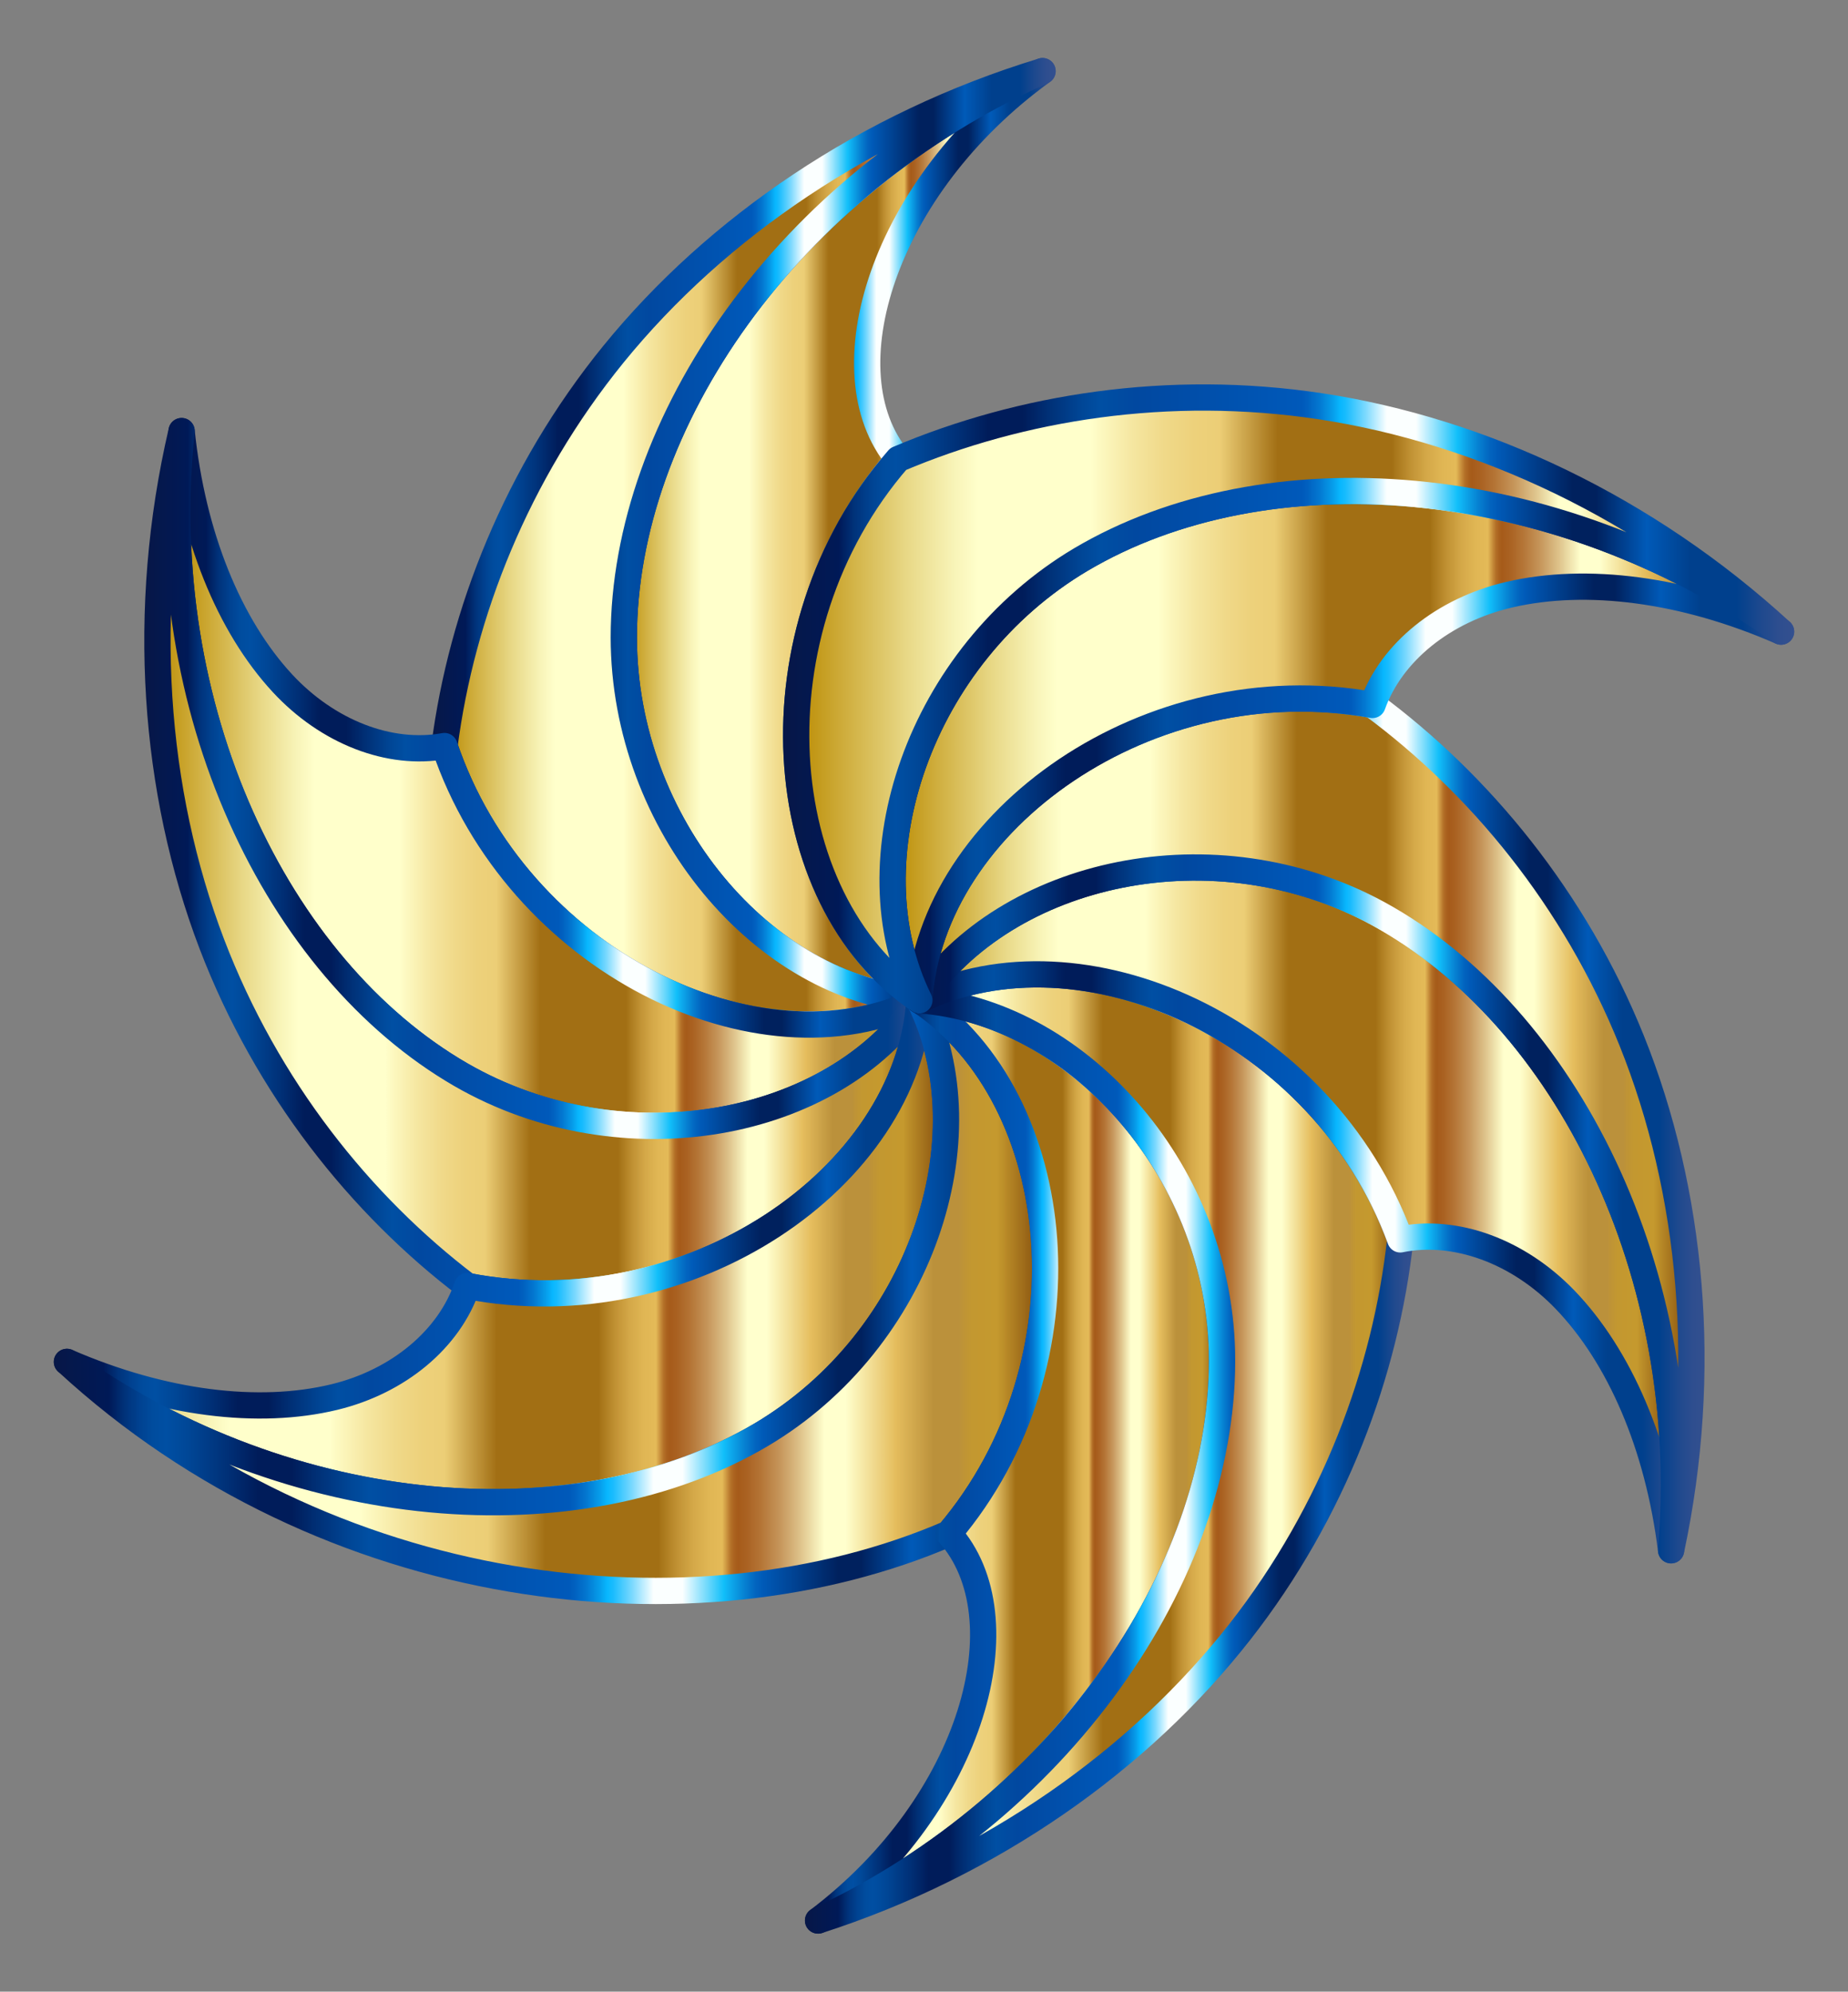
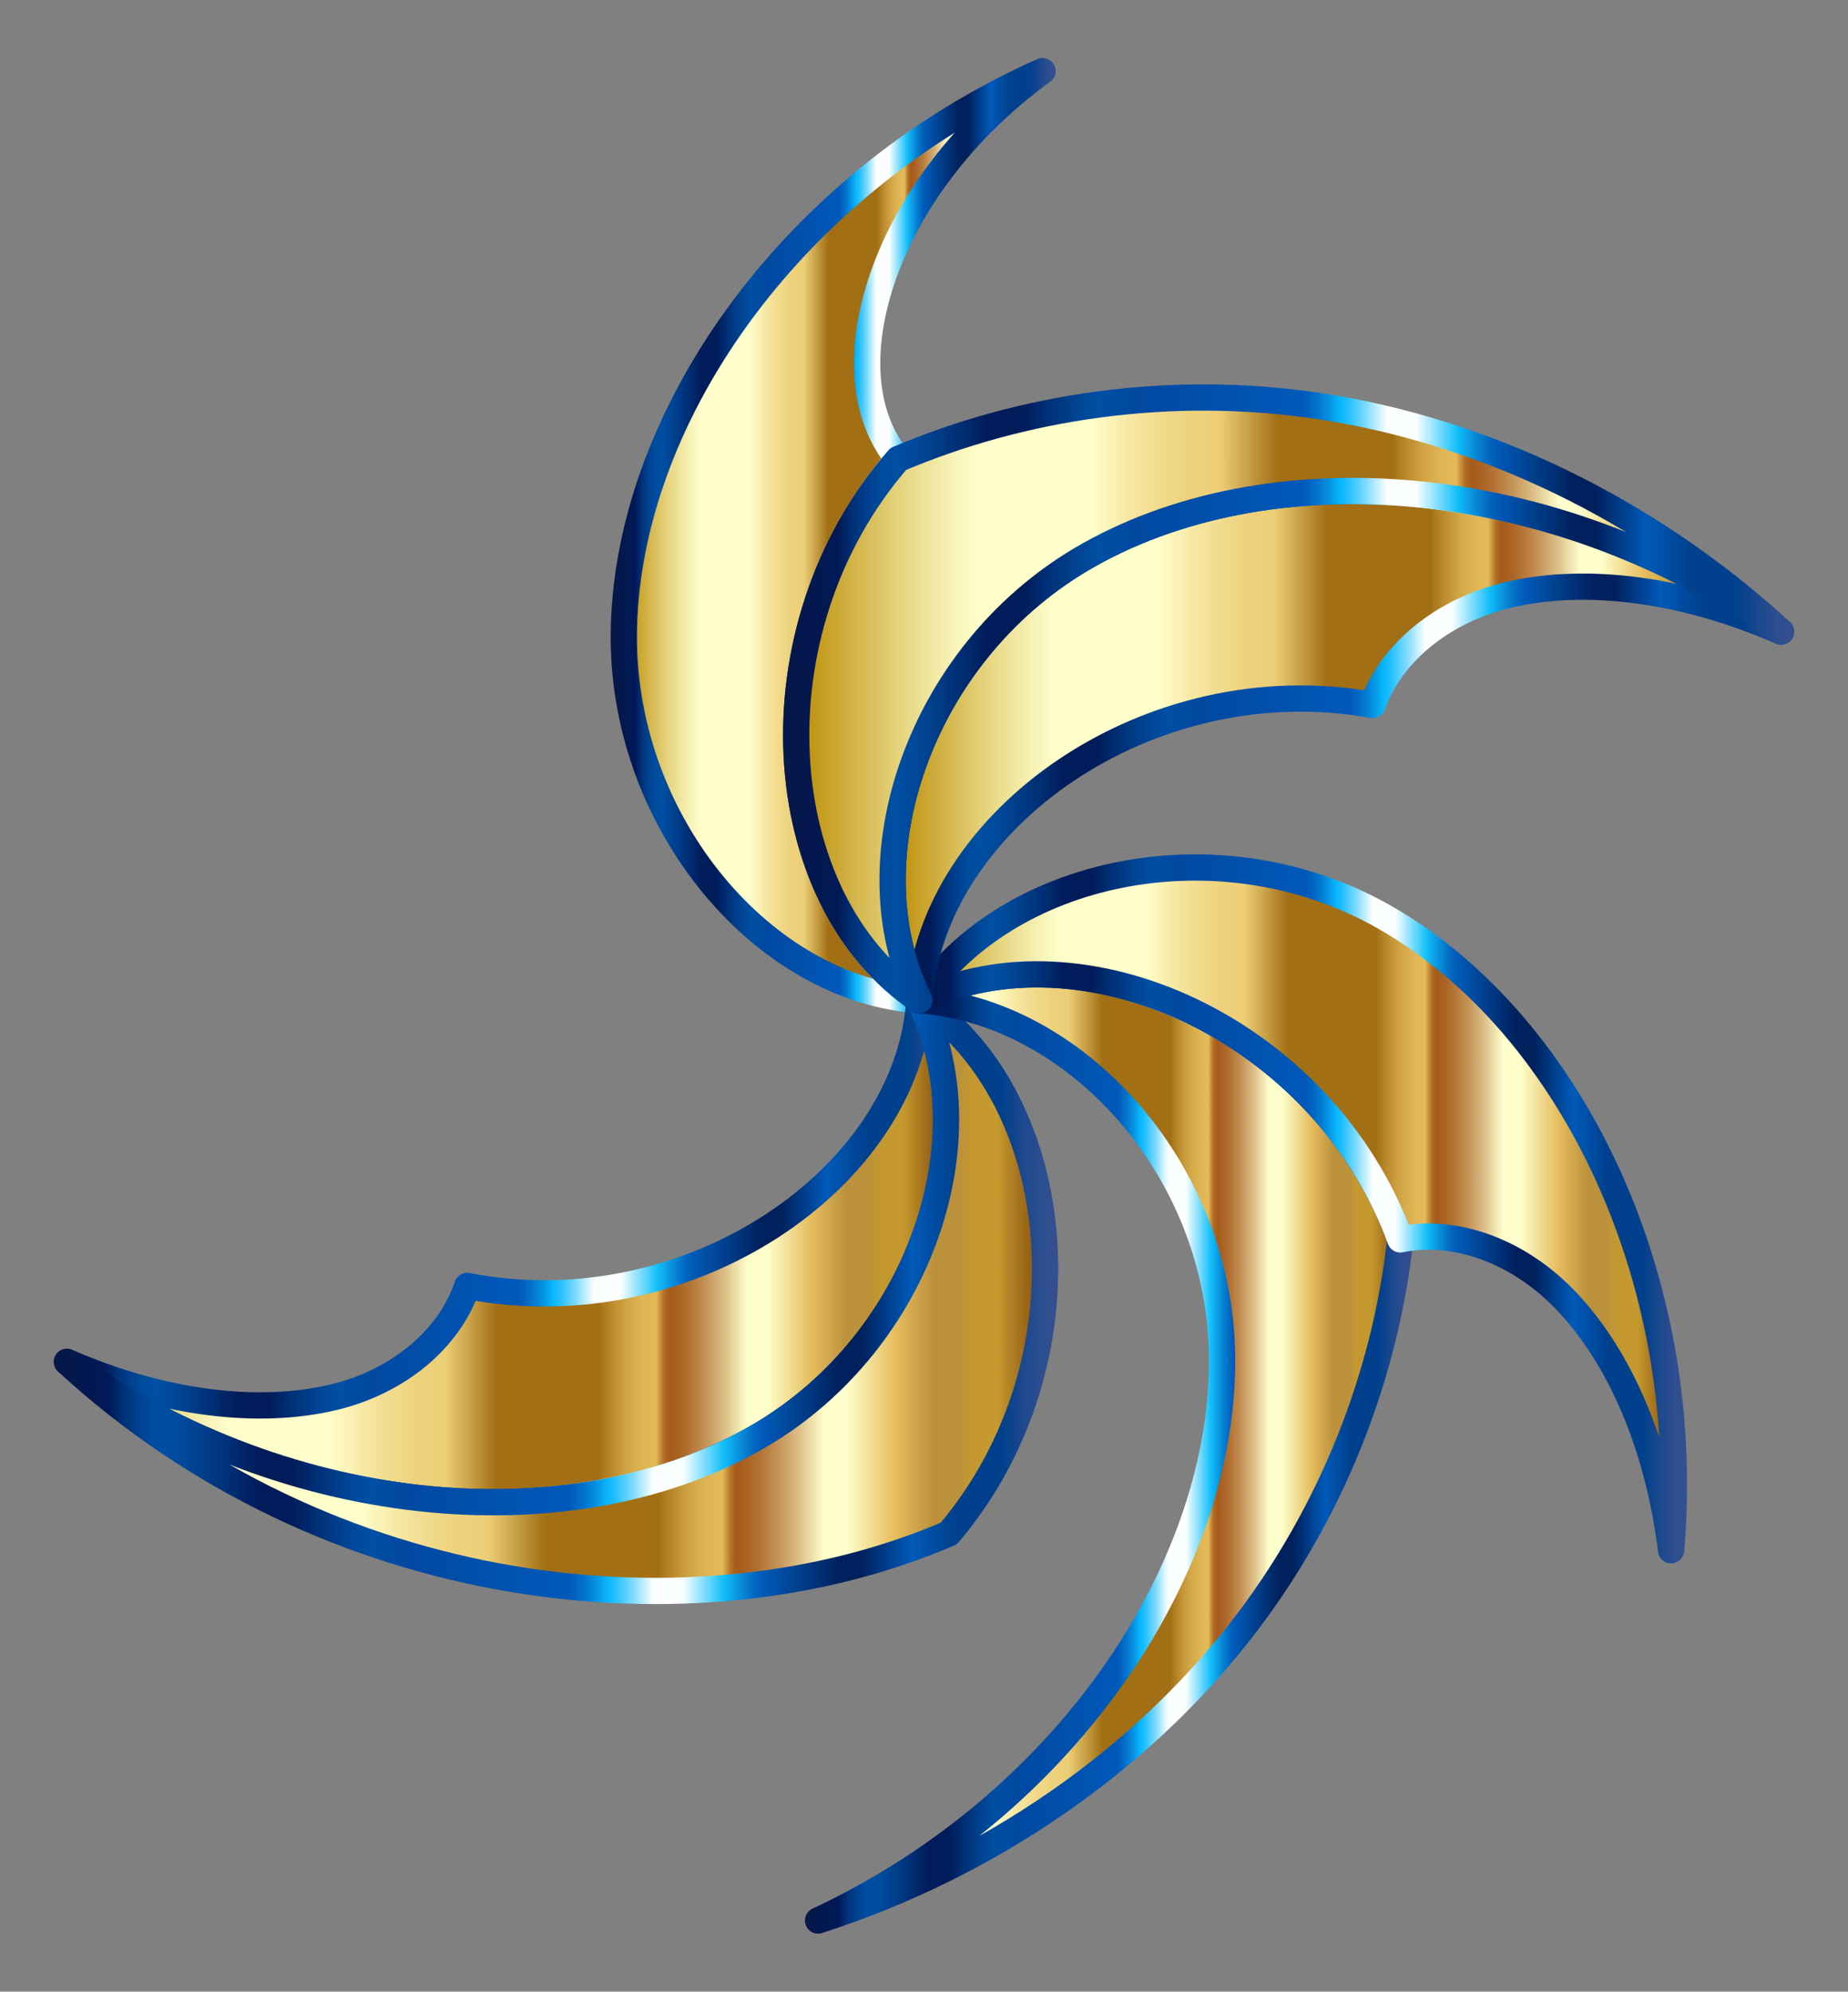
<svg xmlns="http://www.w3.org/2000/svg" version="1.1" id="Layer_1" x="0px" y="0px" viewBox="0 0 633.274 682.547" enable-background="new 0 0 633.274 682.547" xml:space="preserve">
  <rect x="0" y="0" width="633.274" height="682.547" fill="#808080" stroke="none" />
  <g>
    <g>
      <linearGradient id="SVGID_1_" gradientUnits="userSpaceOnUse" x1="213.765" y1="183.589" x2="357.265" y2="183.589">
        <stop offset="0" style="stop-color:#BA8B01" />
        <stop offset="0.044" style="stop-color:#CDAA37" />
        <stop offset="0.112" style="stop-color:#E8D886" />
        <stop offset="0.161" style="stop-color:#F8F4B8" />
        <stop offset="0.185" style="stop-color:#FFFFCB" />
        <stop offset="0.299" style="stop-color:#FFFFCB" />
        <stop offset="0.308" style="stop-color:#FDF9C1" />
        <stop offset="0.342" style="stop-color:#F5E6A0" />
        <stop offset="0.374" style="stop-color:#F0D989" />
        <stop offset="0.404" style="stop-color:#EDD17B" />
        <stop offset="0.43" style="stop-color:#ECCE76" />
        <stop offset="0.489" style="stop-color:#A26F14" />
        <stop offset="0.605" style="stop-color:#A26F14" />
        <stop offset="0.607" style="stop-color:#A67418" />
        <stop offset="0.624" style="stop-color:#C19234" />
        <stop offset="0.64" style="stop-color:#D4A848" />
        <stop offset="0.656" style="stop-color:#E0B654" />
        <stop offset="0.67" style="stop-color:#E4BA58" />
        <stop offset="0.672" style="stop-color:#D9A94D" />
        <stop offset="0.676" style="stop-color:#C38737" />
        <stop offset="0.679" style="stop-color:#B36F27" />
        <stop offset="0.683" style="stop-color:#A9601D" />
        <stop offset="0.686" style="stop-color:#A65B1A" />
        <stop offset="0.695" style="stop-color:#AA6222" />
        <stop offset="0.71" style="stop-color:#B57637" />
        <stop offset="0.729" style="stop-color:#C6965B" />
        <stop offset="0.75" style="stop-color:#DEC38B" />
        <stop offset="0.773" style="stop-color:#FDFCC9" />
        <stop offset="0.774" style="stop-color:#FFFFCD" />
        <stop offset="0.796" style="stop-color:#FFFFCD" />
        <stop offset="0.847" style="stop-color:#E5BD5D" />
        <stop offset="0.886" style="stop-color:#BB913B" />
        <stop offset="0.912" style="stop-color:#BB913B" />
        <stop offset="0.915" style="stop-color:#BE9337" />
        <stop offset="0.925" style="stop-color:#C39830" />
        <stop offset="0.951" style="stop-color:#C5992E" />
        <stop offset="1" style="stop-color:#7F470A" />
      </linearGradient>
      <linearGradient id="SVGID_2_" gradientUnits="userSpaceOnUse" x1="209.265" y1="183.589" x2="361.765" y2="183.589">
        <stop offset="0" style="stop-color:#071747" />
        <stop offset="0.055" style="stop-color:#001957" />
        <stop offset="0.057" style="stop-color:#001D5C" />
        <stop offset="0.071" style="stop-color:#00337B" />
        <stop offset="0.086" style="stop-color:#004291" />
        <stop offset="0.099" style="stop-color:#004C9E" />
        <stop offset="0.112" style="stop-color:#004FA3" />
        <stop offset="0.133" style="stop-color:#004797" />
        <stop offset="0.173" style="stop-color:#003077" />
        <stop offset="0.203" style="stop-color:#001C5A" />
        <stop offset="0.237" style="stop-color:#001C5A" />
        <stop offset="0.261" style="stop-color:#002F75" />
        <stop offset="0.295" style="stop-color:#004696" />
        <stop offset="0.314" style="stop-color:#004FA3" />
        <stop offset="0.349" style="stop-color:#0148A0" />
        <stop offset="0.513" style="stop-color:#0059BA" />
        <stop offset="0.519" style="stop-color:#0161C0" />
        <stop offset="0.53" style="stop-color:#0377D0" />
        <stop offset="0.543" style="stop-color:#069BE9" />
        <stop offset="0.551" style="stop-color:#08B7FE" />
        <stop offset="0.556" style="stop-color:#17BBFE" />
        <stop offset="0.564" style="stop-color:#3DC7FE" />
        <stop offset="0.576" style="stop-color:#7CD9FE" />
        <stop offset="0.59" style="stop-color:#D1F3FF" />
        <stop offset="0.597" style="stop-color:#FBFFFF" />
        <stop offset="0.626" style="stop-color:#FBFFFF" />
        <stop offset="0.667" style="stop-color:#11BFFA" />
        <stop offset="0.673" style="stop-color:#0EACEE" />
        <stop offset="0.688" style="stop-color:#0680D1" />
        <stop offset="0.699" style="stop-color:#0264BF" />
        <stop offset="0.706" style="stop-color:#005AB8" />
        <stop offset="0.781" style="stop-color:#00215E" />
        <stop offset="0.804" style="stop-color:#00215E" />
        <stop offset="0.854" style="stop-color:#005AB8" />
        <stop offset="0.897" style="stop-color:#00408D" />
        <stop offset="0.943" style="stop-color:#00408D" />
        <stop offset="0.946" style="stop-color:#04418D" />
        <stop offset="0.967" style="stop-color:#1E498E" />
        <stop offset="0.985" style="stop-color:#2E4E8F" />
        <stop offset="1" style="stop-color:#34508F" />
      </linearGradient>
      <path fill="url(#SVGID_1_)" stroke="url(#SVGID_2_)" stroke-width="9" stroke-linejoin="round" d="M315.046,342.807    c-51.306-34.497-58.344-126.644-7.243-185.505c-24.794-29.717-5.421-93.264,49.461-132.932    C269.75,63.403,213.788,145.017,213.765,218.457C213.828,282.697,261.817,338.984,315.046,342.807z" />
    </g>
    <g>
      <linearGradient id="SVGID_3_" gradientUnits="userSpaceOnUse" x1="152.308" y1="187.747" x2="357.265" y2="187.747">
        <stop offset="0" style="stop-color:#BA8B01" />
        <stop offset="0.044" style="stop-color:#CDAA37" />
        <stop offset="0.112" style="stop-color:#E8D886" />
        <stop offset="0.161" style="stop-color:#F8F4B8" />
        <stop offset="0.185" style="stop-color:#FFFFCB" />
        <stop offset="0.299" style="stop-color:#FFFFCB" />
        <stop offset="0.308" style="stop-color:#FDF9C1" />
        <stop offset="0.342" style="stop-color:#F5E6A0" />
        <stop offset="0.374" style="stop-color:#F0D989" />
        <stop offset="0.404" style="stop-color:#EDD17B" />
        <stop offset="0.43" style="stop-color:#ECCE76" />
        <stop offset="0.489" style="stop-color:#A26F14" />
        <stop offset="0.605" style="stop-color:#A26F14" />
        <stop offset="0.607" style="stop-color:#A67418" />
        <stop offset="0.624" style="stop-color:#C19234" />
        <stop offset="0.64" style="stop-color:#D4A848" />
        <stop offset="0.656" style="stop-color:#E0B654" />
        <stop offset="0.67" style="stop-color:#E4BA58" />
        <stop offset="0.672" style="stop-color:#D9A94D" />
        <stop offset="0.676" style="stop-color:#C38737" />
        <stop offset="0.679" style="stop-color:#B36F27" />
        <stop offset="0.683" style="stop-color:#A9601D" />
        <stop offset="0.686" style="stop-color:#A65B1A" />
        <stop offset="0.695" style="stop-color:#AA6222" />
        <stop offset="0.71" style="stop-color:#B57637" />
        <stop offset="0.729" style="stop-color:#C6965B" />
        <stop offset="0.75" style="stop-color:#DEC38B" />
        <stop offset="0.773" style="stop-color:#FDFCC9" />
        <stop offset="0.774" style="stop-color:#FFFFCD" />
        <stop offset="0.796" style="stop-color:#FFFFCD" />
        <stop offset="0.847" style="stop-color:#E5BD5D" />
        <stop offset="0.886" style="stop-color:#BB913B" />
        <stop offset="0.912" style="stop-color:#BB913B" />
        <stop offset="0.915" style="stop-color:#BE9337" />
        <stop offset="0.925" style="stop-color:#C39830" />
        <stop offset="0.951" style="stop-color:#C5992E" />
        <stop offset="1" style="stop-color:#7F470A" />
      </linearGradient>
      <linearGradient id="SVGID_4_" gradientUnits="userSpaceOnUse" x1="147.808" y1="187.747" x2="361.765" y2="187.747">
        <stop offset="0" style="stop-color:#071747" />
        <stop offset="0.055" style="stop-color:#001957" />
        <stop offset="0.057" style="stop-color:#001D5C" />
        <stop offset="0.071" style="stop-color:#00337B" />
        <stop offset="0.086" style="stop-color:#004291" />
        <stop offset="0.099" style="stop-color:#004C9E" />
        <stop offset="0.112" style="stop-color:#004FA3" />
        <stop offset="0.133" style="stop-color:#004797" />
        <stop offset="0.173" style="stop-color:#003077" />
        <stop offset="0.203" style="stop-color:#001C5A" />
        <stop offset="0.237" style="stop-color:#001C5A" />
        <stop offset="0.261" style="stop-color:#002F75" />
        <stop offset="0.295" style="stop-color:#004696" />
        <stop offset="0.314" style="stop-color:#004FA3" />
        <stop offset="0.349" style="stop-color:#0148A0" />
        <stop offset="0.513" style="stop-color:#0059BA" />
        <stop offset="0.519" style="stop-color:#0161C0" />
        <stop offset="0.53" style="stop-color:#0377D0" />
        <stop offset="0.543" style="stop-color:#069BE9" />
        <stop offset="0.551" style="stop-color:#08B7FE" />
        <stop offset="0.556" style="stop-color:#17BBFE" />
        <stop offset="0.564" style="stop-color:#3DC7FE" />
        <stop offset="0.576" style="stop-color:#7CD9FE" />
        <stop offset="0.59" style="stop-color:#D1F3FF" />
        <stop offset="0.597" style="stop-color:#FBFFFF" />
        <stop offset="0.626" style="stop-color:#FBFFFF" />
        <stop offset="0.667" style="stop-color:#11BFFA" />
        <stop offset="0.673" style="stop-color:#0EACEE" />
        <stop offset="0.688" style="stop-color:#0680D1" />
        <stop offset="0.699" style="stop-color:#0264BF" />
        <stop offset="0.706" style="stop-color:#005AB8" />
        <stop offset="0.781" style="stop-color:#00215E" />
        <stop offset="0.804" style="stop-color:#00215E" />
        <stop offset="0.854" style="stop-color:#005AB8" />
        <stop offset="0.897" style="stop-color:#00408D" />
        <stop offset="0.943" style="stop-color:#00408D" />
        <stop offset="0.946" style="stop-color:#04418D" />
        <stop offset="0.967" style="stop-color:#1E498E" />
        <stop offset="0.985" style="stop-color:#2E4E8F" />
        <stop offset="1" style="stop-color:#34508F" />
      </linearGradient>
-       <path fill="url(#SVGID_3_)" stroke="url(#SVGID_4_)" stroke-width="9" stroke-linejoin="round" d="M315.046,342.807    c-55.222,26.803-137.909-13.55-162.738-87.131c5.89-45.448,24.648-93.337,57.897-134.273    c35.389-43.518,86.859-78.684,147.06-97.032C269.75,63.403,213.788,145.017,213.765,218.457    C213.828,282.697,261.817,338.984,315.046,342.807z" />
    </g>
    <g>
      <linearGradient id="SVGID_5_" gradientUnits="userSpaceOnUse" x1="60.769" y1="266.789" x2="315.046" y2="266.789">
        <stop offset="0" style="stop-color:#BA8B01" />
        <stop offset="0.044" style="stop-color:#CDAA37" />
        <stop offset="0.112" style="stop-color:#E8D886" />
        <stop offset="0.161" style="stop-color:#F8F4B8" />
        <stop offset="0.185" style="stop-color:#FFFFCB" />
        <stop offset="0.299" style="stop-color:#FFFFCB" />
        <stop offset="0.308" style="stop-color:#FDF9C1" />
        <stop offset="0.342" style="stop-color:#F5E6A0" />
        <stop offset="0.374" style="stop-color:#F0D989" />
        <stop offset="0.404" style="stop-color:#EDD17B" />
        <stop offset="0.43" style="stop-color:#ECCE76" />
        <stop offset="0.489" style="stop-color:#A26F14" />
        <stop offset="0.605" style="stop-color:#A26F14" />
        <stop offset="0.607" style="stop-color:#A67418" />
        <stop offset="0.624" style="stop-color:#C19234" />
        <stop offset="0.64" style="stop-color:#D4A848" />
        <stop offset="0.656" style="stop-color:#E0B654" />
        <stop offset="0.67" style="stop-color:#E4BA58" />
        <stop offset="0.672" style="stop-color:#D9A94D" />
        <stop offset="0.676" style="stop-color:#C38737" />
        <stop offset="0.679" style="stop-color:#B36F27" />
        <stop offset="0.683" style="stop-color:#A9601D" />
        <stop offset="0.686" style="stop-color:#A65B1A" />
        <stop offset="0.695" style="stop-color:#AA6222" />
        <stop offset="0.71" style="stop-color:#B57637" />
        <stop offset="0.729" style="stop-color:#C6965B" />
        <stop offset="0.75" style="stop-color:#DEC38B" />
        <stop offset="0.773" style="stop-color:#FDFCC9" />
        <stop offset="0.774" style="stop-color:#FFFFCD" />
        <stop offset="0.796" style="stop-color:#FFFFCD" />
        <stop offset="0.847" style="stop-color:#E5BD5D" />
        <stop offset="0.886" style="stop-color:#BB913B" />
        <stop offset="0.912" style="stop-color:#BB913B" />
        <stop offset="0.915" style="stop-color:#BE9337" />
        <stop offset="0.925" style="stop-color:#C39830" />
        <stop offset="0.951" style="stop-color:#C5992E" />
        <stop offset="1" style="stop-color:#7F470A" />
      </linearGradient>
      <linearGradient id="SVGID_6_" gradientUnits="userSpaceOnUse" x1="56.269" y1="266.789" x2="319.546" y2="266.789">
        <stop offset="0" style="stop-color:#071747" />
        <stop offset="0.055" style="stop-color:#001957" />
        <stop offset="0.057" style="stop-color:#001D5C" />
        <stop offset="0.071" style="stop-color:#00337B" />
        <stop offset="0.086" style="stop-color:#004291" />
        <stop offset="0.099" style="stop-color:#004C9E" />
        <stop offset="0.112" style="stop-color:#004FA3" />
        <stop offset="0.133" style="stop-color:#004797" />
        <stop offset="0.173" style="stop-color:#003077" />
        <stop offset="0.203" style="stop-color:#001C5A" />
        <stop offset="0.237" style="stop-color:#001C5A" />
        <stop offset="0.261" style="stop-color:#002F75" />
        <stop offset="0.295" style="stop-color:#004696" />
        <stop offset="0.314" style="stop-color:#004FA3" />
        <stop offset="0.349" style="stop-color:#0148A0" />
        <stop offset="0.513" style="stop-color:#0059BA" />
        <stop offset="0.519" style="stop-color:#0161C0" />
        <stop offset="0.53" style="stop-color:#0377D0" />
        <stop offset="0.543" style="stop-color:#069BE9" />
        <stop offset="0.551" style="stop-color:#08B7FE" />
        <stop offset="0.556" style="stop-color:#17BBFE" />
        <stop offset="0.564" style="stop-color:#3DC7FE" />
        <stop offset="0.576" style="stop-color:#7CD9FE" />
        <stop offset="0.59" style="stop-color:#D1F3FF" />
        <stop offset="0.597" style="stop-color:#FBFFFF" />
        <stop offset="0.626" style="stop-color:#FBFFFF" />
        <stop offset="0.667" style="stop-color:#11BFFA" />
        <stop offset="0.673" style="stop-color:#0EACEE" />
        <stop offset="0.688" style="stop-color:#0680D1" />
        <stop offset="0.699" style="stop-color:#0264BF" />
        <stop offset="0.706" style="stop-color:#005AB8" />
        <stop offset="0.781" style="stop-color:#00215E" />
        <stop offset="0.804" style="stop-color:#00215E" />
        <stop offset="0.854" style="stop-color:#005AB8" />
        <stop offset="0.897" style="stop-color:#00408D" />
        <stop offset="0.943" style="stop-color:#00408D" />
        <stop offset="0.946" style="stop-color:#04418D" />
        <stop offset="0.967" style="stop-color:#1E498E" />
        <stop offset="0.985" style="stop-color:#2E4E8F" />
        <stop offset="1" style="stop-color:#34508F" />
      </linearGradient>
-       <path fill="url(#SVGID_5_)" stroke="url(#SVGID_6_)" stroke-width="9" stroke-linejoin="round" d="M315.046,342.807    c-55.222,26.803-137.909-13.55-162.738-87.131c-18.791,3.432-40.029-4.771-55.57-21.578    c-18.203-19.717-30.787-50.373-34.507-86.363c-10.014,94.999,32.439,183.971,95.699,220.565    C213.24,400.2,285.511,386.761,315.046,342.807z" />
    </g>
    <g>
      <linearGradient id="SVGID_7_" gradientUnits="userSpaceOnUse" x1="53.948" y1="295.492" x2="315.046" y2="295.492">
        <stop offset="0" style="stop-color:#BA8B01" />
        <stop offset="0.044" style="stop-color:#CDAA37" />
        <stop offset="0.112" style="stop-color:#E8D886" />
        <stop offset="0.161" style="stop-color:#F8F4B8" />
        <stop offset="0.185" style="stop-color:#FFFFCB" />
        <stop offset="0.299" style="stop-color:#FFFFCB" />
        <stop offset="0.308" style="stop-color:#FDF9C1" />
        <stop offset="0.342" style="stop-color:#F5E6A0" />
        <stop offset="0.374" style="stop-color:#F0D989" />
        <stop offset="0.404" style="stop-color:#EDD17B" />
        <stop offset="0.43" style="stop-color:#ECCE76" />
        <stop offset="0.489" style="stop-color:#A26F14" />
        <stop offset="0.605" style="stop-color:#A26F14" />
        <stop offset="0.607" style="stop-color:#A67418" />
        <stop offset="0.624" style="stop-color:#C19234" />
        <stop offset="0.64" style="stop-color:#D4A848" />
        <stop offset="0.656" style="stop-color:#E0B654" />
        <stop offset="0.67" style="stop-color:#E4BA58" />
        <stop offset="0.672" style="stop-color:#D9A94D" />
        <stop offset="0.676" style="stop-color:#C38737" />
        <stop offset="0.679" style="stop-color:#B36F27" />
        <stop offset="0.683" style="stop-color:#A9601D" />
        <stop offset="0.686" style="stop-color:#A65B1A" />
        <stop offset="0.695" style="stop-color:#AA6222" />
        <stop offset="0.71" style="stop-color:#B57637" />
        <stop offset="0.729" style="stop-color:#C6965B" />
        <stop offset="0.75" style="stop-color:#DEC38B" />
        <stop offset="0.773" style="stop-color:#FDFCC9" />
        <stop offset="0.774" style="stop-color:#FFFFCD" />
        <stop offset="0.796" style="stop-color:#FFFFCD" />
        <stop offset="0.847" style="stop-color:#E5BD5D" />
        <stop offset="0.886" style="stop-color:#BB913B" />
        <stop offset="0.912" style="stop-color:#BB913B" />
        <stop offset="0.915" style="stop-color:#BE9337" />
        <stop offset="0.925" style="stop-color:#C39830" />
        <stop offset="0.951" style="stop-color:#C5992E" />
        <stop offset="1" style="stop-color:#7F470A" />
      </linearGradient>
      <linearGradient id="SVGID_8_" gradientUnits="userSpaceOnUse" x1="49.448" y1="295.492" x2="319.546" y2="295.492">
        <stop offset="0" style="stop-color:#071747" />
        <stop offset="0.055" style="stop-color:#001957" />
        <stop offset="0.057" style="stop-color:#001D5C" />
        <stop offset="0.071" style="stop-color:#00337B" />
        <stop offset="0.086" style="stop-color:#004291" />
        <stop offset="0.099" style="stop-color:#004C9E" />
        <stop offset="0.112" style="stop-color:#004FA3" />
        <stop offset="0.133" style="stop-color:#004797" />
        <stop offset="0.173" style="stop-color:#003077" />
        <stop offset="0.203" style="stop-color:#001C5A" />
        <stop offset="0.237" style="stop-color:#001C5A" />
        <stop offset="0.261" style="stop-color:#002F75" />
        <stop offset="0.295" style="stop-color:#004696" />
        <stop offset="0.314" style="stop-color:#004FA3" />
        <stop offset="0.349" style="stop-color:#0148A0" />
        <stop offset="0.513" style="stop-color:#0059BA" />
        <stop offset="0.519" style="stop-color:#0161C0" />
        <stop offset="0.53" style="stop-color:#0377D0" />
        <stop offset="0.543" style="stop-color:#069BE9" />
        <stop offset="0.551" style="stop-color:#08B7FE" />
        <stop offset="0.556" style="stop-color:#17BBFE" />
        <stop offset="0.564" style="stop-color:#3DC7FE" />
        <stop offset="0.576" style="stop-color:#7CD9FE" />
        <stop offset="0.59" style="stop-color:#D1F3FF" />
        <stop offset="0.597" style="stop-color:#FBFFFF" />
        <stop offset="0.626" style="stop-color:#FBFFFF" />
        <stop offset="0.667" style="stop-color:#11BFFA" />
        <stop offset="0.673" style="stop-color:#0EACEE" />
        <stop offset="0.688" style="stop-color:#0680D1" />
        <stop offset="0.699" style="stop-color:#0264BF" />
        <stop offset="0.706" style="stop-color:#005AB8" />
        <stop offset="0.781" style="stop-color:#00215E" />
        <stop offset="0.804" style="stop-color:#00215E" />
        <stop offset="0.854" style="stop-color:#005AB8" />
        <stop offset="0.897" style="stop-color:#00408D" />
        <stop offset="0.943" style="stop-color:#00408D" />
        <stop offset="0.946" style="stop-color:#04418D" />
        <stop offset="0.967" style="stop-color:#1E498E" />
        <stop offset="0.985" style="stop-color:#2E4E8F" />
        <stop offset="1" style="stop-color:#34508F" />
      </linearGradient>
-       <path fill="url(#SVGID_7_)" stroke="url(#SVGID_8_)" stroke-width="9" stroke-linejoin="round" d="M315.046,342.807    c-3.923,60.873-79.17,112.663-154.922,97.9c-36.524-27.72-68.686-67.896-87.519-117.151    c-19.996-52.392-24.662-114.55-10.375-175.821c-10.014,94.999,32.439,183.971,95.699,220.565    C213.24,400.2,285.511,386.761,315.046,342.807z" />
    </g>
    <g>
      <linearGradient id="SVGID_9_" gradientUnits="userSpaceOnUse" x1="22.936" y1="428.812" x2="324.178" y2="428.812">
        <stop offset="0" style="stop-color:#BA8B01" />
        <stop offset="0.044" style="stop-color:#CDAA37" />
        <stop offset="0.112" style="stop-color:#E8D886" />
        <stop offset="0.161" style="stop-color:#F8F4B8" />
        <stop offset="0.185" style="stop-color:#FFFFCB" />
        <stop offset="0.299" style="stop-color:#FFFFCB" />
        <stop offset="0.308" style="stop-color:#FDF9C1" />
        <stop offset="0.342" style="stop-color:#F5E6A0" />
        <stop offset="0.374" style="stop-color:#F0D989" />
        <stop offset="0.404" style="stop-color:#EDD17B" />
        <stop offset="0.43" style="stop-color:#ECCE76" />
        <stop offset="0.489" style="stop-color:#A26F14" />
        <stop offset="0.605" style="stop-color:#A26F14" />
        <stop offset="0.607" style="stop-color:#A67418" />
        <stop offset="0.624" style="stop-color:#C19234" />
        <stop offset="0.64" style="stop-color:#D4A848" />
        <stop offset="0.656" style="stop-color:#E0B654" />
        <stop offset="0.67" style="stop-color:#E4BA58" />
        <stop offset="0.672" style="stop-color:#D9A94D" />
        <stop offset="0.676" style="stop-color:#C38737" />
        <stop offset="0.679" style="stop-color:#B36F27" />
        <stop offset="0.683" style="stop-color:#A9601D" />
        <stop offset="0.686" style="stop-color:#A65B1A" />
        <stop offset="0.695" style="stop-color:#AA6222" />
        <stop offset="0.71" style="stop-color:#B57637" />
        <stop offset="0.729" style="stop-color:#C6965B" />
        <stop offset="0.75" style="stop-color:#DEC38B" />
        <stop offset="0.773" style="stop-color:#FDFCC9" />
        <stop offset="0.774" style="stop-color:#FFFFCD" />
        <stop offset="0.796" style="stop-color:#FFFFCD" />
        <stop offset="0.847" style="stop-color:#E5BD5D" />
        <stop offset="0.886" style="stop-color:#BB913B" />
        <stop offset="0.912" style="stop-color:#BB913B" />
        <stop offset="0.915" style="stop-color:#BE9337" />
        <stop offset="0.925" style="stop-color:#C39830" />
        <stop offset="0.951" style="stop-color:#C5992E" />
        <stop offset="1" style="stop-color:#7F470A" />
      </linearGradient>
      <linearGradient id="SVGID_10_" gradientUnits="userSpaceOnUse" x1="18.436" y1="428.812" x2="328.678" y2="428.812">
        <stop offset="0" style="stop-color:#071747" />
        <stop offset="0.055" style="stop-color:#001957" />
        <stop offset="0.057" style="stop-color:#001D5C" />
        <stop offset="0.071" style="stop-color:#00337B" />
        <stop offset="0.086" style="stop-color:#004291" />
        <stop offset="0.099" style="stop-color:#004C9E" />
        <stop offset="0.112" style="stop-color:#004FA3" />
        <stop offset="0.133" style="stop-color:#004797" />
        <stop offset="0.173" style="stop-color:#003077" />
        <stop offset="0.203" style="stop-color:#001C5A" />
        <stop offset="0.237" style="stop-color:#001C5A" />
        <stop offset="0.261" style="stop-color:#002F75" />
        <stop offset="0.295" style="stop-color:#004696" />
        <stop offset="0.314" style="stop-color:#004FA3" />
        <stop offset="0.349" style="stop-color:#0148A0" />
        <stop offset="0.513" style="stop-color:#0059BA" />
        <stop offset="0.519" style="stop-color:#0161C0" />
        <stop offset="0.53" style="stop-color:#0377D0" />
        <stop offset="0.543" style="stop-color:#069BE9" />
        <stop offset="0.551" style="stop-color:#08B7FE" />
        <stop offset="0.556" style="stop-color:#17BBFE" />
        <stop offset="0.564" style="stop-color:#3DC7FE" />
        <stop offset="0.576" style="stop-color:#7CD9FE" />
        <stop offset="0.59" style="stop-color:#D1F3FF" />
        <stop offset="0.597" style="stop-color:#FBFFFF" />
        <stop offset="0.626" style="stop-color:#FBFFFF" />
        <stop offset="0.667" style="stop-color:#11BFFA" />
        <stop offset="0.673" style="stop-color:#0EACEE" />
        <stop offset="0.688" style="stop-color:#0680D1" />
        <stop offset="0.699" style="stop-color:#0264BF" />
        <stop offset="0.706" style="stop-color:#005AB8" />
        <stop offset="0.781" style="stop-color:#00215E" />
        <stop offset="0.804" style="stop-color:#00215E" />
        <stop offset="0.854" style="stop-color:#005AB8" />
        <stop offset="0.897" style="stop-color:#00408D" />
        <stop offset="0.943" style="stop-color:#00408D" />
        <stop offset="0.946" style="stop-color:#04418D" />
        <stop offset="0.967" style="stop-color:#1E498E" />
        <stop offset="0.985" style="stop-color:#2E4E8F" />
        <stop offset="1" style="stop-color:#34508F" />
      </linearGradient>
      <path fill="url(#SVGID_9_)" stroke="url(#SVGID_10_)" stroke-width="9" stroke-linejoin="round" d="M315.046,342.807    c-3.923,60.873-79.17,112.663-154.922,97.9c-6.105,18.128-23.484,32.724-45.591,38.085    c-25.906,6.26-58.606,2.254-91.597-12.066c77.431,55.234,175.375,61.964,237.959,24.946    C315.527,459.262,338.481,390.126,315.046,342.807z" />
    </g>
    <g>
      <linearGradient id="SVGID_11_" gradientUnits="userSpaceOnUse" x1="22.936" y1="444.018" x2="358.134" y2="444.018">
        <stop offset="0" style="stop-color:#BA8B01" />
        <stop offset="0.044" style="stop-color:#CDAA37" />
        <stop offset="0.112" style="stop-color:#E8D886" />
        <stop offset="0.161" style="stop-color:#F8F4B8" />
        <stop offset="0.185" style="stop-color:#FFFFCB" />
        <stop offset="0.299" style="stop-color:#FFFFCB" />
        <stop offset="0.308" style="stop-color:#FDF9C1" />
        <stop offset="0.342" style="stop-color:#F5E6A0" />
        <stop offset="0.374" style="stop-color:#F0D989" />
        <stop offset="0.404" style="stop-color:#EDD17B" />
        <stop offset="0.43" style="stop-color:#ECCE76" />
        <stop offset="0.489" style="stop-color:#A26F14" />
        <stop offset="0.605" style="stop-color:#A26F14" />
        <stop offset="0.607" style="stop-color:#A67418" />
        <stop offset="0.624" style="stop-color:#C19234" />
        <stop offset="0.64" style="stop-color:#D4A848" />
        <stop offset="0.656" style="stop-color:#E0B654" />
        <stop offset="0.67" style="stop-color:#E4BA58" />
        <stop offset="0.672" style="stop-color:#D9A94D" />
        <stop offset="0.676" style="stop-color:#C38737" />
        <stop offset="0.679" style="stop-color:#B36F27" />
        <stop offset="0.683" style="stop-color:#A9601D" />
        <stop offset="0.686" style="stop-color:#A65B1A" />
        <stop offset="0.695" style="stop-color:#AA6222" />
        <stop offset="0.71" style="stop-color:#B57637" />
        <stop offset="0.729" style="stop-color:#C6965B" />
        <stop offset="0.75" style="stop-color:#DEC38B" />
        <stop offset="0.773" style="stop-color:#FDFCC9" />
        <stop offset="0.774" style="stop-color:#FFFFCD" />
        <stop offset="0.796" style="stop-color:#FFFFCD" />
        <stop offset="0.847" style="stop-color:#E5BD5D" />
        <stop offset="0.886" style="stop-color:#BB913B" />
        <stop offset="0.912" style="stop-color:#BB913B" />
        <stop offset="0.915" style="stop-color:#BE9337" />
        <stop offset="0.925" style="stop-color:#C39830" />
        <stop offset="0.951" style="stop-color:#C5992E" />
        <stop offset="1" style="stop-color:#7F470A" />
      </linearGradient>
      <linearGradient id="SVGID_12_" gradientUnits="userSpaceOnUse" x1="18.436" y1="444.018" x2="362.634" y2="444.018">
        <stop offset="0" style="stop-color:#071747" />
        <stop offset="0.055" style="stop-color:#001957" />
        <stop offset="0.057" style="stop-color:#001D5C" />
        <stop offset="0.071" style="stop-color:#00337B" />
        <stop offset="0.086" style="stop-color:#004291" />
        <stop offset="0.099" style="stop-color:#004C9E" />
        <stop offset="0.112" style="stop-color:#004FA3" />
        <stop offset="0.133" style="stop-color:#004797" />
        <stop offset="0.173" style="stop-color:#003077" />
        <stop offset="0.203" style="stop-color:#001C5A" />
        <stop offset="0.237" style="stop-color:#001C5A" />
        <stop offset="0.261" style="stop-color:#002F75" />
        <stop offset="0.295" style="stop-color:#004696" />
        <stop offset="0.314" style="stop-color:#004FA3" />
        <stop offset="0.349" style="stop-color:#0148A0" />
        <stop offset="0.513" style="stop-color:#0059BA" />
        <stop offset="0.519" style="stop-color:#0161C0" />
        <stop offset="0.53" style="stop-color:#0377D0" />
        <stop offset="0.543" style="stop-color:#069BE9" />
        <stop offset="0.551" style="stop-color:#08B7FE" />
        <stop offset="0.556" style="stop-color:#17BBFE" />
        <stop offset="0.564" style="stop-color:#3DC7FE" />
        <stop offset="0.576" style="stop-color:#7CD9FE" />
        <stop offset="0.59" style="stop-color:#D1F3FF" />
        <stop offset="0.597" style="stop-color:#FBFFFF" />
        <stop offset="0.626" style="stop-color:#FBFFFF" />
        <stop offset="0.667" style="stop-color:#11BFFA" />
        <stop offset="0.673" style="stop-color:#0EACEE" />
        <stop offset="0.688" style="stop-color:#0680D1" />
        <stop offset="0.699" style="stop-color:#0264BF" />
        <stop offset="0.706" style="stop-color:#005AB8" />
        <stop offset="0.781" style="stop-color:#00215E" />
        <stop offset="0.804" style="stop-color:#00215E" />
        <stop offset="0.854" style="stop-color:#005AB8" />
        <stop offset="0.897" style="stop-color:#00408D" />
        <stop offset="0.943" style="stop-color:#00408D" />
        <stop offset="0.946" style="stop-color:#04418D" />
        <stop offset="0.967" style="stop-color:#1E498E" />
        <stop offset="0.985" style="stop-color:#2E4E8F" />
        <stop offset="1" style="stop-color:#34508F" />
      </linearGradient>
      <path fill="url(#SVGID_11_)" stroke="url(#SVGID_12_)" stroke-width="9" stroke-linejoin="round" d="M315.046,342.807    c50.737,33.992,59.887,124.01,10.087,182.733c-86.767,37.437-212.895,23.432-302.198-58.814    c77.431,55.234,175.375,61.964,237.959,24.946C315.527,459.262,338.481,390.126,315.046,342.807z" />
    </g>
    <g>
      <linearGradient id="SVGID_13_" gradientUnits="userSpaceOnUse" x1="280.336" y1="500.492" x2="418.776" y2="500.492">
        <stop offset="0" style="stop-color:#BA8B01" />
        <stop offset="0.044" style="stop-color:#CDAA37" />
        <stop offset="0.112" style="stop-color:#E8D886" />
        <stop offset="0.161" style="stop-color:#F8F4B8" />
        <stop offset="0.185" style="stop-color:#FFFFCB" />
        <stop offset="0.299" style="stop-color:#FFFFCB" />
        <stop offset="0.308" style="stop-color:#FDF9C1" />
        <stop offset="0.342" style="stop-color:#F5E6A0" />
        <stop offset="0.374" style="stop-color:#F0D989" />
        <stop offset="0.404" style="stop-color:#EDD17B" />
        <stop offset="0.43" style="stop-color:#ECCE76" />
        <stop offset="0.489" style="stop-color:#A26F14" />
        <stop offset="0.605" style="stop-color:#A26F14" />
        <stop offset="0.607" style="stop-color:#A67418" />
        <stop offset="0.624" style="stop-color:#C19234" />
        <stop offset="0.64" style="stop-color:#D4A848" />
        <stop offset="0.656" style="stop-color:#E0B654" />
        <stop offset="0.67" style="stop-color:#E4BA58" />
        <stop offset="0.672" style="stop-color:#D9A94D" />
        <stop offset="0.676" style="stop-color:#C38737" />
        <stop offset="0.679" style="stop-color:#B36F27" />
        <stop offset="0.683" style="stop-color:#A9601D" />
        <stop offset="0.686" style="stop-color:#A65B1A" />
        <stop offset="0.695" style="stop-color:#AA6222" />
        <stop offset="0.71" style="stop-color:#B57637" />
        <stop offset="0.729" style="stop-color:#C6965B" />
        <stop offset="0.75" style="stop-color:#DEC38B" />
        <stop offset="0.773" style="stop-color:#FDFCC9" />
        <stop offset="0.774" style="stop-color:#FFFFCD" />
        <stop offset="0.796" style="stop-color:#FFFFCD" />
        <stop offset="0.847" style="stop-color:#E5BD5D" />
        <stop offset="0.886" style="stop-color:#BB913B" />
        <stop offset="0.912" style="stop-color:#BB913B" />
        <stop offset="0.915" style="stop-color:#BE9337" />
        <stop offset="0.925" style="stop-color:#C39830" />
        <stop offset="0.951" style="stop-color:#C5992E" />
        <stop offset="1" style="stop-color:#7F470A" />
      </linearGradient>
      <linearGradient id="SVGID_14_" gradientUnits="userSpaceOnUse" x1="275.836" y1="500.492" x2="423.276" y2="500.492">
        <stop offset="0" style="stop-color:#071747" />
        <stop offset="0.055" style="stop-color:#001957" />
        <stop offset="0.057" style="stop-color:#001D5C" />
        <stop offset="0.071" style="stop-color:#00337B" />
        <stop offset="0.086" style="stop-color:#004291" />
        <stop offset="0.099" style="stop-color:#004C9E" />
        <stop offset="0.112" style="stop-color:#004FA3" />
        <stop offset="0.133" style="stop-color:#004797" />
        <stop offset="0.173" style="stop-color:#003077" />
        <stop offset="0.203" style="stop-color:#001C5A" />
        <stop offset="0.237" style="stop-color:#001C5A" />
        <stop offset="0.261" style="stop-color:#002F75" />
        <stop offset="0.295" style="stop-color:#004696" />
        <stop offset="0.314" style="stop-color:#004FA3" />
        <stop offset="0.349" style="stop-color:#0148A0" />
        <stop offset="0.513" style="stop-color:#0059BA" />
        <stop offset="0.519" style="stop-color:#0161C0" />
        <stop offset="0.53" style="stop-color:#0377D0" />
        <stop offset="0.543" style="stop-color:#069BE9" />
        <stop offset="0.551" style="stop-color:#08B7FE" />
        <stop offset="0.556" style="stop-color:#17BBFE" />
        <stop offset="0.564" style="stop-color:#3DC7FE" />
        <stop offset="0.576" style="stop-color:#7CD9FE" />
        <stop offset="0.59" style="stop-color:#D1F3FF" />
        <stop offset="0.597" style="stop-color:#FBFFFF" />
        <stop offset="0.626" style="stop-color:#FBFFFF" />
        <stop offset="0.667" style="stop-color:#11BFFA" />
        <stop offset="0.673" style="stop-color:#0EACEE" />
        <stop offset="0.688" style="stop-color:#0680D1" />
        <stop offset="0.699" style="stop-color:#0264BF" />
        <stop offset="0.706" style="stop-color:#005AB8" />
        <stop offset="0.781" style="stop-color:#00215E" />
        <stop offset="0.804" style="stop-color:#00215E" />
        <stop offset="0.854" style="stop-color:#005AB8" />
        <stop offset="0.897" style="stop-color:#00408D" />
        <stop offset="0.943" style="stop-color:#00408D" />
        <stop offset="0.946" style="stop-color:#04418D" />
        <stop offset="0.967" style="stop-color:#1E498E" />
        <stop offset="0.985" style="stop-color:#2E4E8F" />
        <stop offset="1" style="stop-color:#34508F" />
      </linearGradient>
-       <path fill="url(#SVGID_13_)" stroke="url(#SVGID_14_)" stroke-width="9" stroke-linejoin="round" d="M315.046,342.807    c50.737,33.992,59.887,124.01,10.087,182.733c25.775,28.743,8.565,92.271-44.798,132.635    c86.09-40.243,140.029-122.279,138.405-194.987C417.236,399.602,367.976,346.524,315.046,342.807z" />
    </g>
    <g>
      <linearGradient id="SVGID_15_" gradientUnits="userSpaceOnUse" x1="280.336" y1="496.046" x2="479.855" y2="496.046">
        <stop offset="0" style="stop-color:#BA8B01" />
        <stop offset="0.044" style="stop-color:#CDAA37" />
        <stop offset="0.112" style="stop-color:#E8D886" />
        <stop offset="0.161" style="stop-color:#F8F4B8" />
        <stop offset="0.185" style="stop-color:#FFFFCB" />
        <stop offset="0.299" style="stop-color:#FFFFCB" />
        <stop offset="0.308" style="stop-color:#FDF9C1" />
        <stop offset="0.342" style="stop-color:#F5E6A0" />
        <stop offset="0.374" style="stop-color:#F0D989" />
        <stop offset="0.404" style="stop-color:#EDD17B" />
        <stop offset="0.43" style="stop-color:#ECCE76" />
        <stop offset="0.489" style="stop-color:#A26F14" />
        <stop offset="0.605" style="stop-color:#A26F14" />
        <stop offset="0.607" style="stop-color:#A67418" />
        <stop offset="0.624" style="stop-color:#C19234" />
        <stop offset="0.64" style="stop-color:#D4A848" />
        <stop offset="0.656" style="stop-color:#E0B654" />
        <stop offset="0.67" style="stop-color:#E4BA58" />
        <stop offset="0.672" style="stop-color:#D9A94D" />
        <stop offset="0.676" style="stop-color:#C38737" />
        <stop offset="0.679" style="stop-color:#B36F27" />
        <stop offset="0.683" style="stop-color:#A9601D" />
        <stop offset="0.686" style="stop-color:#A65B1A" />
        <stop offset="0.695" style="stop-color:#AA6222" />
        <stop offset="0.71" style="stop-color:#B57637" />
        <stop offset="0.729" style="stop-color:#C6965B" />
        <stop offset="0.75" style="stop-color:#DEC38B" />
        <stop offset="0.773" style="stop-color:#FDFCC9" />
        <stop offset="0.774" style="stop-color:#FFFFCD" />
        <stop offset="0.796" style="stop-color:#FFFFCD" />
        <stop offset="0.847" style="stop-color:#E5BD5D" />
        <stop offset="0.886" style="stop-color:#BB913B" />
        <stop offset="0.912" style="stop-color:#BB913B" />
        <stop offset="0.915" style="stop-color:#BE9337" />
        <stop offset="0.925" style="stop-color:#C39830" />
        <stop offset="0.951" style="stop-color:#C5992E" />
        <stop offset="1" style="stop-color:#7F470A" />
      </linearGradient>
      <linearGradient id="SVGID_16_" gradientUnits="userSpaceOnUse" x1="275.836" y1="496.046" x2="484.355" y2="496.046">
        <stop offset="0" style="stop-color:#071747" />
        <stop offset="0.055" style="stop-color:#001957" />
        <stop offset="0.057" style="stop-color:#001D5C" />
        <stop offset="0.071" style="stop-color:#00337B" />
        <stop offset="0.086" style="stop-color:#004291" />
        <stop offset="0.099" style="stop-color:#004C9E" />
        <stop offset="0.112" style="stop-color:#004FA3" />
        <stop offset="0.133" style="stop-color:#004797" />
        <stop offset="0.173" style="stop-color:#003077" />
        <stop offset="0.203" style="stop-color:#001C5A" />
        <stop offset="0.237" style="stop-color:#001C5A" />
        <stop offset="0.261" style="stop-color:#002F75" />
        <stop offset="0.295" style="stop-color:#004696" />
        <stop offset="0.314" style="stop-color:#004FA3" />
        <stop offset="0.349" style="stop-color:#0148A0" />
        <stop offset="0.513" style="stop-color:#0059BA" />
        <stop offset="0.519" style="stop-color:#0161C0" />
        <stop offset="0.53" style="stop-color:#0377D0" />
        <stop offset="0.543" style="stop-color:#069BE9" />
        <stop offset="0.551" style="stop-color:#08B7FE" />
        <stop offset="0.556" style="stop-color:#17BBFE" />
        <stop offset="0.564" style="stop-color:#3DC7FE" />
        <stop offset="0.576" style="stop-color:#7CD9FE" />
        <stop offset="0.59" style="stop-color:#D1F3FF" />
        <stop offset="0.597" style="stop-color:#FBFFFF" />
        <stop offset="0.626" style="stop-color:#FBFFFF" />
        <stop offset="0.667" style="stop-color:#11BFFA" />
        <stop offset="0.673" style="stop-color:#0EACEE" />
        <stop offset="0.688" style="stop-color:#0680D1" />
        <stop offset="0.699" style="stop-color:#0264BF" />
        <stop offset="0.706" style="stop-color:#005AB8" />
        <stop offset="0.781" style="stop-color:#00215E" />
        <stop offset="0.804" style="stop-color:#00215E" />
        <stop offset="0.854" style="stop-color:#005AB8" />
        <stop offset="0.897" style="stop-color:#00408D" />
        <stop offset="0.943" style="stop-color:#00408D" />
        <stop offset="0.946" style="stop-color:#04418D" />
        <stop offset="0.967" style="stop-color:#1E498E" />
        <stop offset="0.985" style="stop-color:#2E4E8F" />
        <stop offset="1" style="stop-color:#34508F" />
      </linearGradient>
      <path fill="url(#SVGID_15_)" stroke="url(#SVGID_16_)" stroke-width="9" stroke-linejoin="round" d="M315.046,342.807    c55.276-26.951,138.241,9.364,164.808,81.936c-4.971,45.254-22.683,93.21-54.986,134.493    c-34.388,43.894-84.973,79.736-144.533,98.94c86.09-40.243,140.029-122.279,138.405-194.987    C417.236,399.602,367.976,346.524,315.046,342.807z" />
    </g>
    <g>
      <linearGradient id="SVGID_17_" gradientUnits="userSpaceOnUse" x1="315.046" y1="414.295" x2="573.616" y2="414.295">
        <stop offset="0" style="stop-color:#BA8B01" />
        <stop offset="0.044" style="stop-color:#CDAA37" />
        <stop offset="0.112" style="stop-color:#E8D886" />
        <stop offset="0.161" style="stop-color:#F8F4B8" />
        <stop offset="0.185" style="stop-color:#FFFFCB" />
        <stop offset="0.299" style="stop-color:#FFFFCB" />
        <stop offset="0.308" style="stop-color:#FDF9C1" />
        <stop offset="0.342" style="stop-color:#F5E6A0" />
        <stop offset="0.374" style="stop-color:#F0D989" />
        <stop offset="0.404" style="stop-color:#EDD17B" />
        <stop offset="0.43" style="stop-color:#ECCE76" />
        <stop offset="0.489" style="stop-color:#A26F14" />
        <stop offset="0.605" style="stop-color:#A26F14" />
        <stop offset="0.607" style="stop-color:#A67418" />
        <stop offset="0.624" style="stop-color:#C19234" />
        <stop offset="0.64" style="stop-color:#D4A848" />
        <stop offset="0.656" style="stop-color:#E0B654" />
        <stop offset="0.67" style="stop-color:#E4BA58" />
        <stop offset="0.672" style="stop-color:#D9A94D" />
        <stop offset="0.676" style="stop-color:#C38737" />
        <stop offset="0.679" style="stop-color:#B36F27" />
        <stop offset="0.683" style="stop-color:#A9601D" />
        <stop offset="0.686" style="stop-color:#A65B1A" />
        <stop offset="0.695" style="stop-color:#AA6222" />
        <stop offset="0.71" style="stop-color:#B57637" />
        <stop offset="0.729" style="stop-color:#C6965B" />
        <stop offset="0.75" style="stop-color:#DEC38B" />
        <stop offset="0.773" style="stop-color:#FDFCC9" />
        <stop offset="0.774" style="stop-color:#FFFFCD" />
        <stop offset="0.796" style="stop-color:#FFFFCD" />
        <stop offset="0.847" style="stop-color:#E5BD5D" />
        <stop offset="0.886" style="stop-color:#BB913B" />
        <stop offset="0.912" style="stop-color:#BB913B" />
        <stop offset="0.915" style="stop-color:#BE9337" />
        <stop offset="0.925" style="stop-color:#C39830" />
        <stop offset="0.951" style="stop-color:#C5992E" />
        <stop offset="1" style="stop-color:#7F470A" />
      </linearGradient>
      <linearGradient id="SVGID_18_" gradientUnits="userSpaceOnUse" x1="310.546" y1="414.295" x2="578.116" y2="414.295">
        <stop offset="0" style="stop-color:#071747" />
        <stop offset="0.055" style="stop-color:#001957" />
        <stop offset="0.057" style="stop-color:#001D5C" />
        <stop offset="0.071" style="stop-color:#00337B" />
        <stop offset="0.086" style="stop-color:#004291" />
        <stop offset="0.099" style="stop-color:#004C9E" />
        <stop offset="0.112" style="stop-color:#004FA3" />
        <stop offset="0.133" style="stop-color:#004797" />
        <stop offset="0.173" style="stop-color:#003077" />
        <stop offset="0.203" style="stop-color:#001C5A" />
        <stop offset="0.237" style="stop-color:#001C5A" />
        <stop offset="0.261" style="stop-color:#002F75" />
        <stop offset="0.295" style="stop-color:#004696" />
        <stop offset="0.314" style="stop-color:#004FA3" />
        <stop offset="0.349" style="stop-color:#0148A0" />
        <stop offset="0.513" style="stop-color:#0059BA" />
        <stop offset="0.519" style="stop-color:#0161C0" />
        <stop offset="0.53" style="stop-color:#0377D0" />
        <stop offset="0.543" style="stop-color:#069BE9" />
        <stop offset="0.551" style="stop-color:#08B7FE" />
        <stop offset="0.556" style="stop-color:#17BBFE" />
        <stop offset="0.564" style="stop-color:#3DC7FE" />
        <stop offset="0.576" style="stop-color:#7CD9FE" />
        <stop offset="0.59" style="stop-color:#D1F3FF" />
        <stop offset="0.597" style="stop-color:#FBFFFF" />
        <stop offset="0.626" style="stop-color:#FBFFFF" />
        <stop offset="0.667" style="stop-color:#11BFFA" />
        <stop offset="0.673" style="stop-color:#0EACEE" />
        <stop offset="0.688" style="stop-color:#0680D1" />
        <stop offset="0.699" style="stop-color:#0264BF" />
        <stop offset="0.706" style="stop-color:#005AB8" />
        <stop offset="0.781" style="stop-color:#00215E" />
        <stop offset="0.804" style="stop-color:#00215E" />
        <stop offset="0.854" style="stop-color:#005AB8" />
        <stop offset="0.897" style="stop-color:#00408D" />
        <stop offset="0.943" style="stop-color:#00408D" />
        <stop offset="0.946" style="stop-color:#04418D" />
        <stop offset="0.967" style="stop-color:#1E498E" />
        <stop offset="0.985" style="stop-color:#2E4E8F" />
        <stop offset="1" style="stop-color:#34508F" />
      </linearGradient>
      <path fill="url(#SVGID_17_)" stroke="url(#SVGID_18_)" stroke-width="9" stroke-linejoin="round" d="M315.046,342.807    c55.276-26.951,138.241,9.364,164.808,81.936c18.853-3.807,40.395,4.012,56.387,20.59    c18.709,19.425,31.98,49.941,36.41,85.958c8.145-94.996-36.178-183.038-100.292-218.136    C416.179,282.495,344.798,298.399,315.046,342.807z" />
    </g>
    <g>
      <linearGradient id="SVGID_19_" gradientUnits="userSpaceOnUse" x1="315.046" y1="385.33" x2="579.621" y2="385.33">
        <stop offset="0" style="stop-color:#BA8B01" />
        <stop offset="0.044" style="stop-color:#CDAA37" />
        <stop offset="0.112" style="stop-color:#E8D886" />
        <stop offset="0.161" style="stop-color:#F8F4B8" />
        <stop offset="0.185" style="stop-color:#FFFFCB" />
        <stop offset="0.299" style="stop-color:#FFFFCB" />
        <stop offset="0.308" style="stop-color:#FDF9C1" />
        <stop offset="0.342" style="stop-color:#F5E6A0" />
        <stop offset="0.374" style="stop-color:#F0D989" />
        <stop offset="0.404" style="stop-color:#EDD17B" />
        <stop offset="0.43" style="stop-color:#ECCE76" />
        <stop offset="0.489" style="stop-color:#A26F14" />
        <stop offset="0.605" style="stop-color:#A26F14" />
        <stop offset="0.607" style="stop-color:#A67418" />
        <stop offset="0.624" style="stop-color:#C19234" />
        <stop offset="0.64" style="stop-color:#D4A848" />
        <stop offset="0.656" style="stop-color:#E0B654" />
        <stop offset="0.67" style="stop-color:#E4BA58" />
        <stop offset="0.672" style="stop-color:#D9A94D" />
        <stop offset="0.676" style="stop-color:#C38737" />
        <stop offset="0.679" style="stop-color:#B36F27" />
        <stop offset="0.683" style="stop-color:#A9601D" />
        <stop offset="0.686" style="stop-color:#A65B1A" />
        <stop offset="0.695" style="stop-color:#AA6222" />
        <stop offset="0.71" style="stop-color:#B57637" />
        <stop offset="0.729" style="stop-color:#C6965B" />
        <stop offset="0.75" style="stop-color:#DEC38B" />
        <stop offset="0.773" style="stop-color:#FDFCC9" />
        <stop offset="0.774" style="stop-color:#FFFFCD" />
        <stop offset="0.796" style="stop-color:#FFFFCD" />
        <stop offset="0.847" style="stop-color:#E5BD5D" />
        <stop offset="0.886" style="stop-color:#BB913B" />
        <stop offset="0.912" style="stop-color:#BB913B" />
        <stop offset="0.915" style="stop-color:#BE9337" />
        <stop offset="0.925" style="stop-color:#C39830" />
        <stop offset="0.951" style="stop-color:#C5992E" />
        <stop offset="1" style="stop-color:#7F470A" />
      </linearGradient>
      <linearGradient id="SVGID_20_" gradientUnits="userSpaceOnUse" x1="310.546" y1="385.33" x2="584.121" y2="385.33">
        <stop offset="0" style="stop-color:#071747" />
        <stop offset="0.055" style="stop-color:#001957" />
        <stop offset="0.057" style="stop-color:#001D5C" />
        <stop offset="0.071" style="stop-color:#00337B" />
        <stop offset="0.086" style="stop-color:#004291" />
        <stop offset="0.099" style="stop-color:#004C9E" />
        <stop offset="0.112" style="stop-color:#004FA3" />
        <stop offset="0.133" style="stop-color:#004797" />
        <stop offset="0.173" style="stop-color:#003077" />
        <stop offset="0.203" style="stop-color:#001C5A" />
        <stop offset="0.237" style="stop-color:#001C5A" />
        <stop offset="0.261" style="stop-color:#002F75" />
        <stop offset="0.295" style="stop-color:#004696" />
        <stop offset="0.314" style="stop-color:#004FA3" />
        <stop offset="0.349" style="stop-color:#0148A0" />
        <stop offset="0.513" style="stop-color:#0059BA" />
        <stop offset="0.519" style="stop-color:#0161C0" />
        <stop offset="0.53" style="stop-color:#0377D0" />
        <stop offset="0.543" style="stop-color:#069BE9" />
        <stop offset="0.551" style="stop-color:#08B7FE" />
        <stop offset="0.556" style="stop-color:#17BBFE" />
        <stop offset="0.564" style="stop-color:#3DC7FE" />
        <stop offset="0.576" style="stop-color:#7CD9FE" />
        <stop offset="0.59" style="stop-color:#D1F3FF" />
        <stop offset="0.597" style="stop-color:#FBFFFF" />
        <stop offset="0.626" style="stop-color:#FBFFFF" />
        <stop offset="0.667" style="stop-color:#11BFFA" />
        <stop offset="0.673" style="stop-color:#0EACEE" />
        <stop offset="0.688" style="stop-color:#0680D1" />
        <stop offset="0.699" style="stop-color:#0264BF" />
        <stop offset="0.706" style="stop-color:#005AB8" />
        <stop offset="0.781" style="stop-color:#00215E" />
        <stop offset="0.804" style="stop-color:#00215E" />
        <stop offset="0.854" style="stop-color:#005AB8" />
        <stop offset="0.897" style="stop-color:#00408D" />
        <stop offset="0.943" style="stop-color:#00408D" />
        <stop offset="0.946" style="stop-color:#04418D" />
        <stop offset="0.967" style="stop-color:#1E498E" />
        <stop offset="0.985" style="stop-color:#2E4E8F" />
        <stop offset="1" style="stop-color:#34508F" />
      </linearGradient>
-       <path fill="url(#SVGID_19_)" stroke="url(#SVGID_20_)" stroke-width="9" stroke-linejoin="round" d="M315.046,342.807    c3.931-61.752,78.767-115.054,155.3-101.236c36.593,27.047,69.196,66.386,88.784,115.016    c20.809,51.749,26.602,113.482,13.522,174.703c8.145-94.996-36.178-183.038-100.292-218.136    C416.179,282.495,344.798,298.399,315.046,342.807z" />
    </g>
    <g>
      <linearGradient id="SVGID_21_" gradientUnits="userSpaceOnUse" x1="305.87" y1="255.542" x2="610.338" y2="255.542">
        <stop offset="0" style="stop-color:#BA8B01" />
        <stop offset="0.044" style="stop-color:#CDAA37" />
        <stop offset="0.112" style="stop-color:#E8D886" />
        <stop offset="0.161" style="stop-color:#F8F4B8" />
        <stop offset="0.185" style="stop-color:#FFFFCB" />
        <stop offset="0.299" style="stop-color:#FFFFCB" />
        <stop offset="0.308" style="stop-color:#FDF9C1" />
        <stop offset="0.342" style="stop-color:#F5E6A0" />
        <stop offset="0.374" style="stop-color:#F0D989" />
        <stop offset="0.404" style="stop-color:#EDD17B" />
        <stop offset="0.43" style="stop-color:#ECCE76" />
        <stop offset="0.489" style="stop-color:#A26F14" />
        <stop offset="0.605" style="stop-color:#A26F14" />
        <stop offset="0.607" style="stop-color:#A67418" />
        <stop offset="0.624" style="stop-color:#C19234" />
        <stop offset="0.64" style="stop-color:#D4A848" />
        <stop offset="0.656" style="stop-color:#E0B654" />
        <stop offset="0.67" style="stop-color:#E4BA58" />
        <stop offset="0.672" style="stop-color:#D9A94D" />
        <stop offset="0.676" style="stop-color:#C38737" />
        <stop offset="0.679" style="stop-color:#B36F27" />
        <stop offset="0.683" style="stop-color:#A9601D" />
        <stop offset="0.686" style="stop-color:#A65B1A" />
        <stop offset="0.695" style="stop-color:#AA6222" />
        <stop offset="0.71" style="stop-color:#B57637" />
        <stop offset="0.729" style="stop-color:#C6965B" />
        <stop offset="0.75" style="stop-color:#DEC38B" />
        <stop offset="0.773" style="stop-color:#FDFCC9" />
        <stop offset="0.774" style="stop-color:#FFFFCD" />
        <stop offset="0.796" style="stop-color:#FFFFCD" />
        <stop offset="0.847" style="stop-color:#E5BD5D" />
        <stop offset="0.886" style="stop-color:#BB913B" />
        <stop offset="0.912" style="stop-color:#BB913B" />
        <stop offset="0.915" style="stop-color:#BE9337" />
        <stop offset="0.925" style="stop-color:#C39830" />
        <stop offset="0.951" style="stop-color:#C5992E" />
        <stop offset="1" style="stop-color:#7F470A" />
      </linearGradient>
      <linearGradient id="SVGID_22_" gradientUnits="userSpaceOnUse" x1="301.37" y1="255.542" x2="614.838" y2="255.542">
        <stop offset="0" style="stop-color:#071747" />
        <stop offset="0.055" style="stop-color:#001957" />
        <stop offset="0.057" style="stop-color:#001D5C" />
        <stop offset="0.071" style="stop-color:#00337B" />
        <stop offset="0.086" style="stop-color:#004291" />
        <stop offset="0.099" style="stop-color:#004C9E" />
        <stop offset="0.112" style="stop-color:#004FA3" />
        <stop offset="0.133" style="stop-color:#004797" />
        <stop offset="0.173" style="stop-color:#003077" />
        <stop offset="0.203" style="stop-color:#001C5A" />
        <stop offset="0.237" style="stop-color:#001C5A" />
        <stop offset="0.261" style="stop-color:#002F75" />
        <stop offset="0.295" style="stop-color:#004696" />
        <stop offset="0.314" style="stop-color:#004FA3" />
        <stop offset="0.349" style="stop-color:#0148A0" />
        <stop offset="0.513" style="stop-color:#0059BA" />
        <stop offset="0.519" style="stop-color:#0161C0" />
        <stop offset="0.53" style="stop-color:#0377D0" />
        <stop offset="0.543" style="stop-color:#069BE9" />
        <stop offset="0.551" style="stop-color:#08B7FE" />
        <stop offset="0.556" style="stop-color:#17BBFE" />
        <stop offset="0.564" style="stop-color:#3DC7FE" />
        <stop offset="0.576" style="stop-color:#7CD9FE" />
        <stop offset="0.59" style="stop-color:#D1F3FF" />
        <stop offset="0.597" style="stop-color:#FBFFFF" />
        <stop offset="0.626" style="stop-color:#FBFFFF" />
        <stop offset="0.667" style="stop-color:#11BFFA" />
        <stop offset="0.673" style="stop-color:#0EACEE" />
        <stop offset="0.688" style="stop-color:#0680D1" />
        <stop offset="0.699" style="stop-color:#0264BF" />
        <stop offset="0.706" style="stop-color:#005AB8" />
        <stop offset="0.781" style="stop-color:#00215E" />
        <stop offset="0.804" style="stop-color:#00215E" />
        <stop offset="0.854" style="stop-color:#005AB8" />
        <stop offset="0.897" style="stop-color:#00408D" />
        <stop offset="0.943" style="stop-color:#00408D" />
        <stop offset="0.946" style="stop-color:#04418D" />
        <stop offset="0.967" style="stop-color:#1E498E" />
        <stop offset="0.985" style="stop-color:#2E4E8F" />
        <stop offset="1" style="stop-color:#34508F" />
      </linearGradient>
      <path fill="url(#SVGID_21_)" stroke="url(#SVGID_22_)" stroke-width="9" stroke-linejoin="round" d="M315.046,342.807    c3.942-61.745,78.77-115.03,155.292-101.212c6.448-18.099,24.331-32.547,46.903-37.806    c26.447-6.139,59.653-1.951,93.097,12.676c-78.03-55.494-176.777-62.13-239.976-24.687    C315.065,224.637,291.281,294.744,315.046,342.807z" />
    </g>
    <g>
      <linearGradient id="SVGID_23_" gradientUnits="userSpaceOnUse" x1="272.836" y1="239.519" x2="610.338" y2="239.519">
        <stop offset="0" style="stop-color:#BA8B01" />
        <stop offset="0.044" style="stop-color:#CDAA37" />
        <stop offset="0.112" style="stop-color:#E8D886" />
        <stop offset="0.161" style="stop-color:#F8F4B8" />
        <stop offset="0.185" style="stop-color:#FFFFCB" />
        <stop offset="0.299" style="stop-color:#FFFFCB" />
        <stop offset="0.308" style="stop-color:#FDF9C1" />
        <stop offset="0.342" style="stop-color:#F5E6A0" />
        <stop offset="0.374" style="stop-color:#F0D989" />
        <stop offset="0.404" style="stop-color:#EDD17B" />
        <stop offset="0.43" style="stop-color:#ECCE76" />
        <stop offset="0.489" style="stop-color:#A26F14" />
        <stop offset="0.605" style="stop-color:#A26F14" />
        <stop offset="0.607" style="stop-color:#A67418" />
        <stop offset="0.624" style="stop-color:#C19234" />
        <stop offset="0.64" style="stop-color:#D4A848" />
        <stop offset="0.656" style="stop-color:#E0B654" />
        <stop offset="0.67" style="stop-color:#E4BA58" />
        <stop offset="0.672" style="stop-color:#D9A94D" />
        <stop offset="0.676" style="stop-color:#C38737" />
        <stop offset="0.679" style="stop-color:#B36F27" />
        <stop offset="0.683" style="stop-color:#A9601D" />
        <stop offset="0.686" style="stop-color:#A65B1A" />
        <stop offset="0.695" style="stop-color:#AA6222" />
        <stop offset="0.71" style="stop-color:#B57637" />
        <stop offset="0.729" style="stop-color:#C6965B" />
        <stop offset="0.75" style="stop-color:#DEC38B" />
        <stop offset="0.773" style="stop-color:#FDFCC9" />
        <stop offset="0.774" style="stop-color:#FFFFCD" />
        <stop offset="0.796" style="stop-color:#FFFFCD" />
        <stop offset="0.847" style="stop-color:#E5BD5D" />
        <stop offset="0.886" style="stop-color:#BB913B" />
        <stop offset="0.912" style="stop-color:#BB913B" />
        <stop offset="0.915" style="stop-color:#BE9337" />
        <stop offset="0.925" style="stop-color:#C39830" />
        <stop offset="0.951" style="stop-color:#C5992E" />
        <stop offset="1" style="stop-color:#7F470A" />
      </linearGradient>
      <linearGradient id="SVGID_24_" gradientUnits="userSpaceOnUse" x1="268.336" y1="239.519" x2="614.838" y2="239.519">
        <stop offset="0" style="stop-color:#071747" />
        <stop offset="0.055" style="stop-color:#001957" />
        <stop offset="0.057" style="stop-color:#001D5C" />
        <stop offset="0.071" style="stop-color:#00337B" />
        <stop offset="0.086" style="stop-color:#004291" />
        <stop offset="0.099" style="stop-color:#004C9E" />
        <stop offset="0.112" style="stop-color:#004FA3" />
        <stop offset="0.133" style="stop-color:#004797" />
        <stop offset="0.173" style="stop-color:#003077" />
        <stop offset="0.203" style="stop-color:#001C5A" />
        <stop offset="0.237" style="stop-color:#001C5A" />
        <stop offset="0.261" style="stop-color:#002F75" />
        <stop offset="0.295" style="stop-color:#004696" />
        <stop offset="0.314" style="stop-color:#004FA3" />
        <stop offset="0.349" style="stop-color:#0148A0" />
        <stop offset="0.513" style="stop-color:#0059BA" />
        <stop offset="0.519" style="stop-color:#0161C0" />
        <stop offset="0.53" style="stop-color:#0377D0" />
        <stop offset="0.543" style="stop-color:#069BE9" />
        <stop offset="0.551" style="stop-color:#08B7FE" />
        <stop offset="0.556" style="stop-color:#17BBFE" />
        <stop offset="0.564" style="stop-color:#3DC7FE" />
        <stop offset="0.576" style="stop-color:#7CD9FE" />
        <stop offset="0.59" style="stop-color:#D1F3FF" />
        <stop offset="0.597" style="stop-color:#FBFFFF" />
        <stop offset="0.626" style="stop-color:#FBFFFF" />
        <stop offset="0.667" style="stop-color:#11BFFA" />
        <stop offset="0.673" style="stop-color:#0EACEE" />
        <stop offset="0.688" style="stop-color:#0680D1" />
        <stop offset="0.699" style="stop-color:#0264BF" />
        <stop offset="0.706" style="stop-color:#005AB8" />
        <stop offset="0.781" style="stop-color:#00215E" />
        <stop offset="0.804" style="stop-color:#00215E" />
        <stop offset="0.854" style="stop-color:#005AB8" />
        <stop offset="0.897" style="stop-color:#00408D" />
        <stop offset="0.943" style="stop-color:#00408D" />
        <stop offset="0.946" style="stop-color:#04418D" />
        <stop offset="0.967" style="stop-color:#1E498E" />
        <stop offset="0.985" style="stop-color:#2E4E8F" />
        <stop offset="1" style="stop-color:#34508F" />
      </linearGradient>
      <path fill="url(#SVGID_23_)" stroke="url(#SVGID_24_)" stroke-width="9" stroke-linejoin="round" d="M315.046,342.807    c-51.306-34.497-58.344-126.644-7.243-185.505c42.038-17.827,92.65-25.925,144.653-18.075    c55.316,8.384,111.61,34.795,157.881,77.237c-78.03-55.494-176.777-62.13-239.976-24.687    C315.065,224.637,291.281,294.744,315.046,342.807z" />
    </g>
  </g>
</svg>